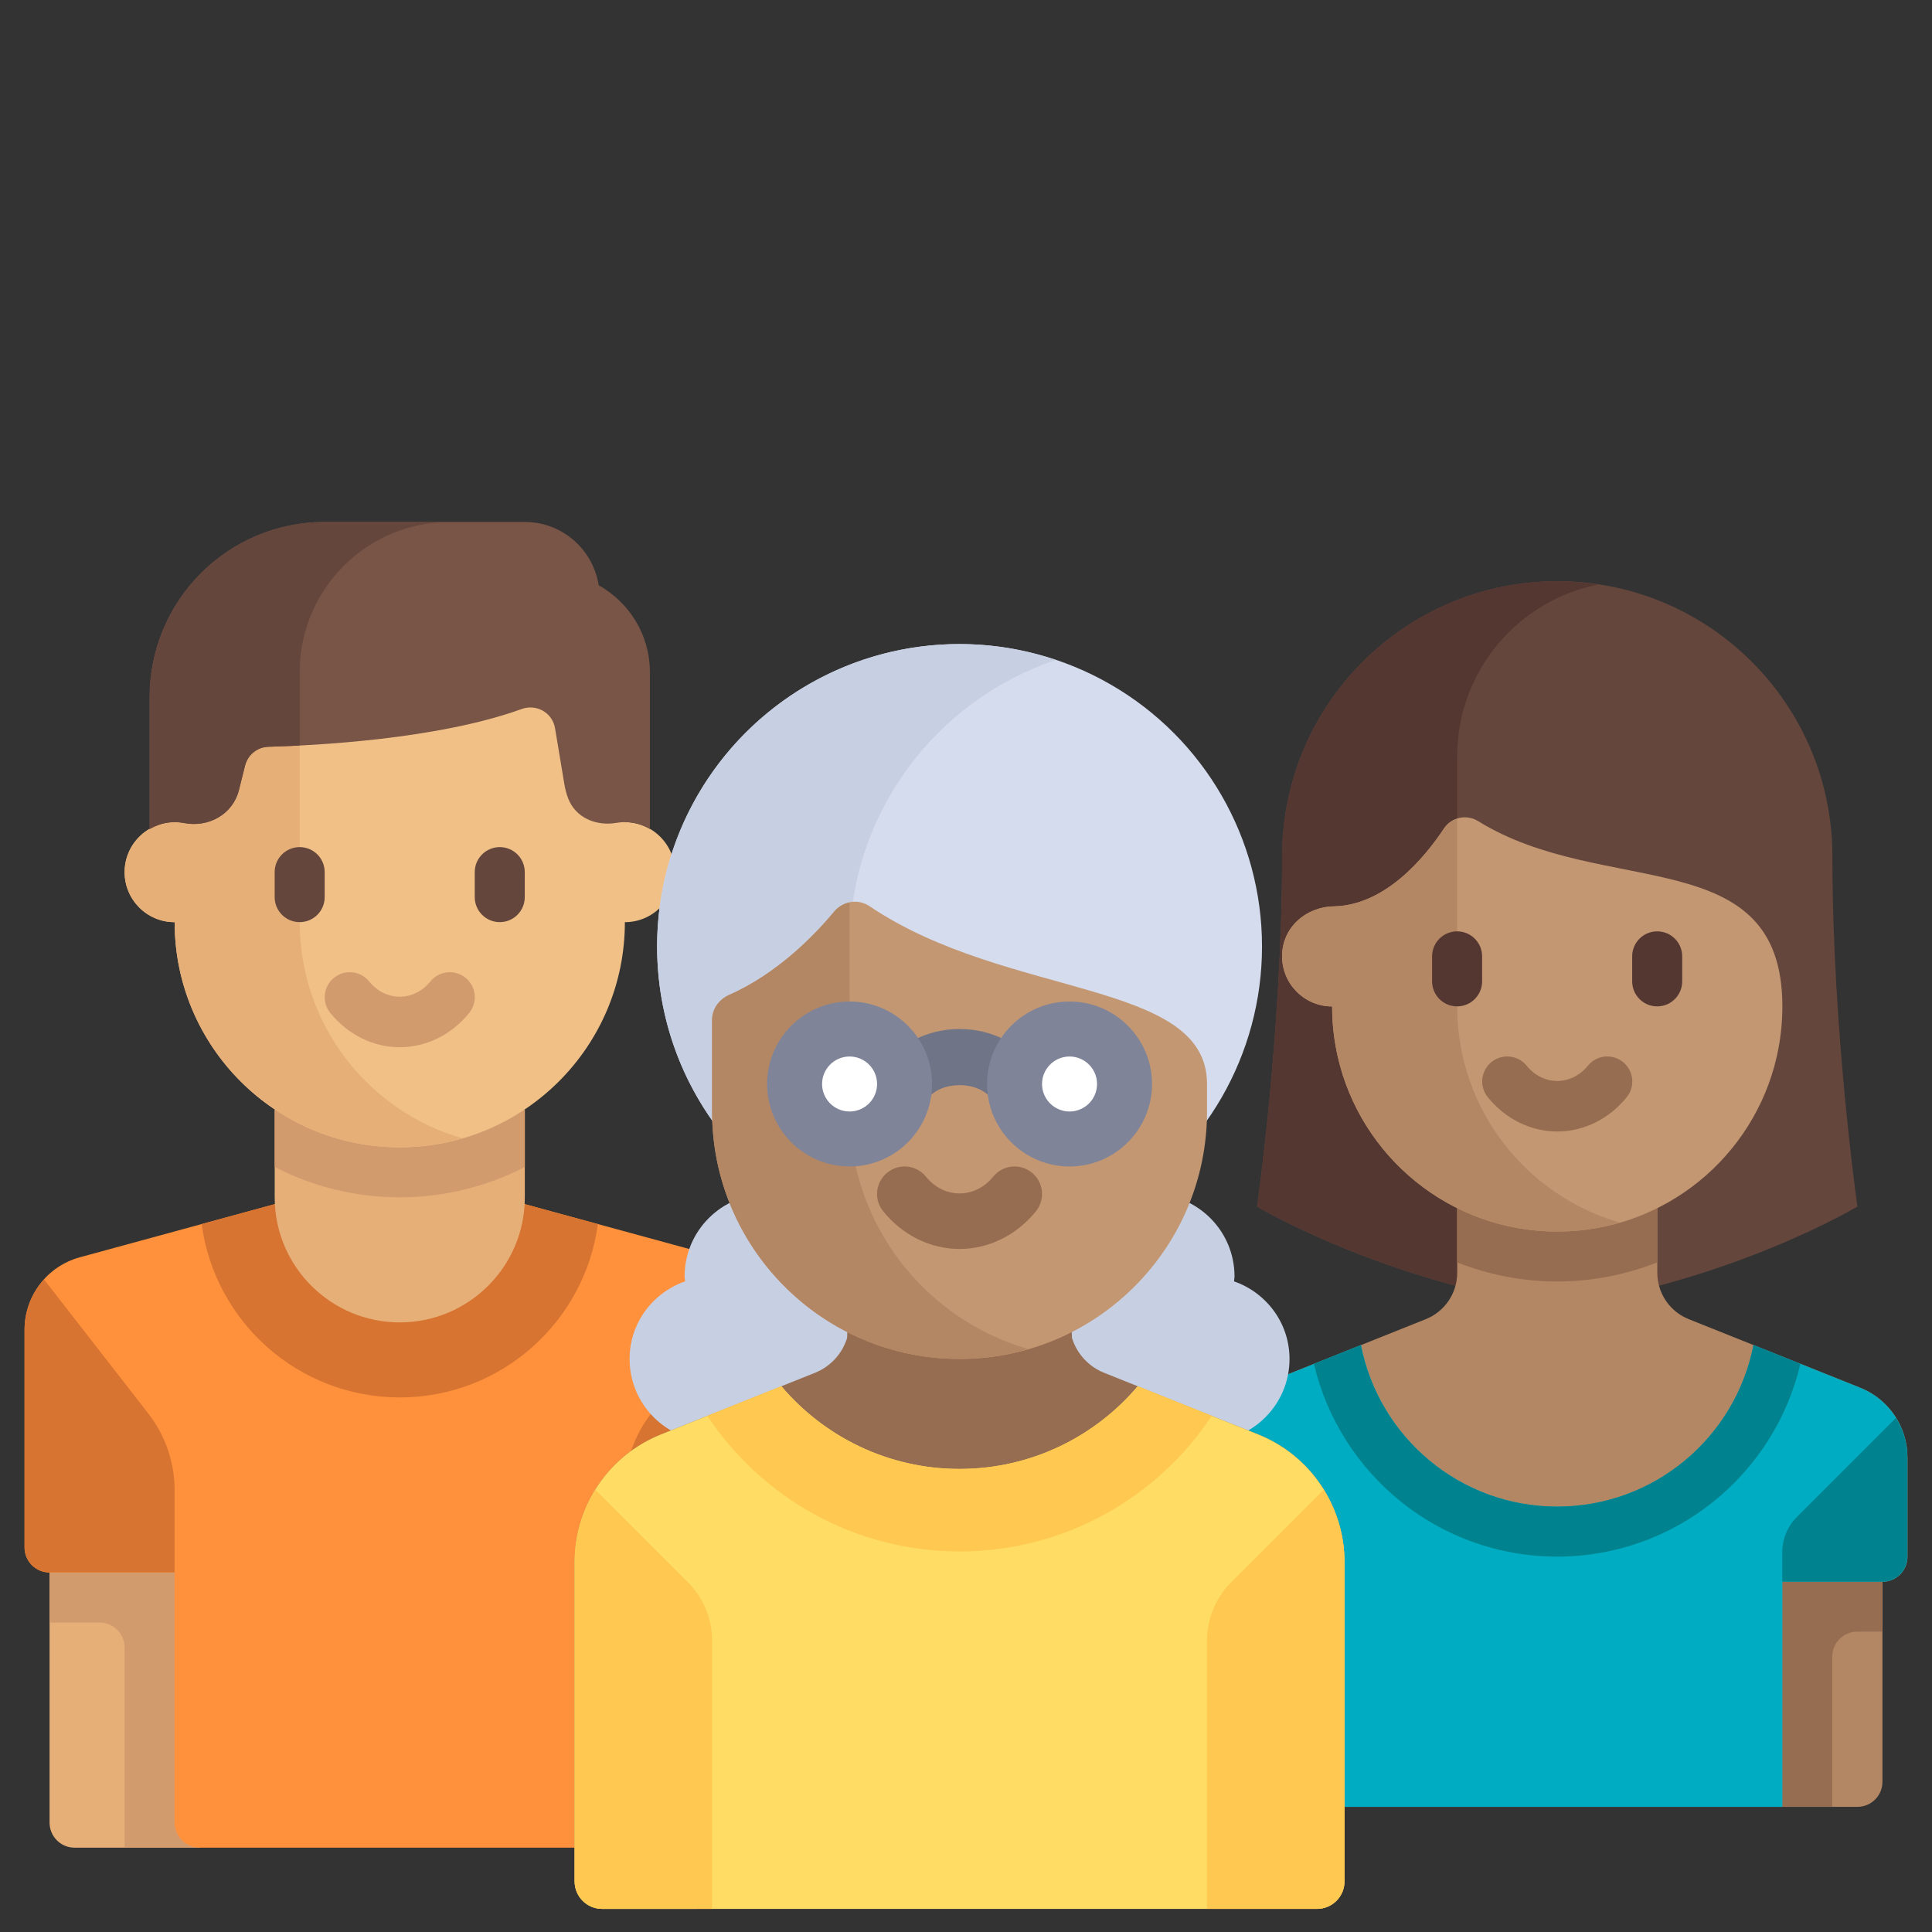
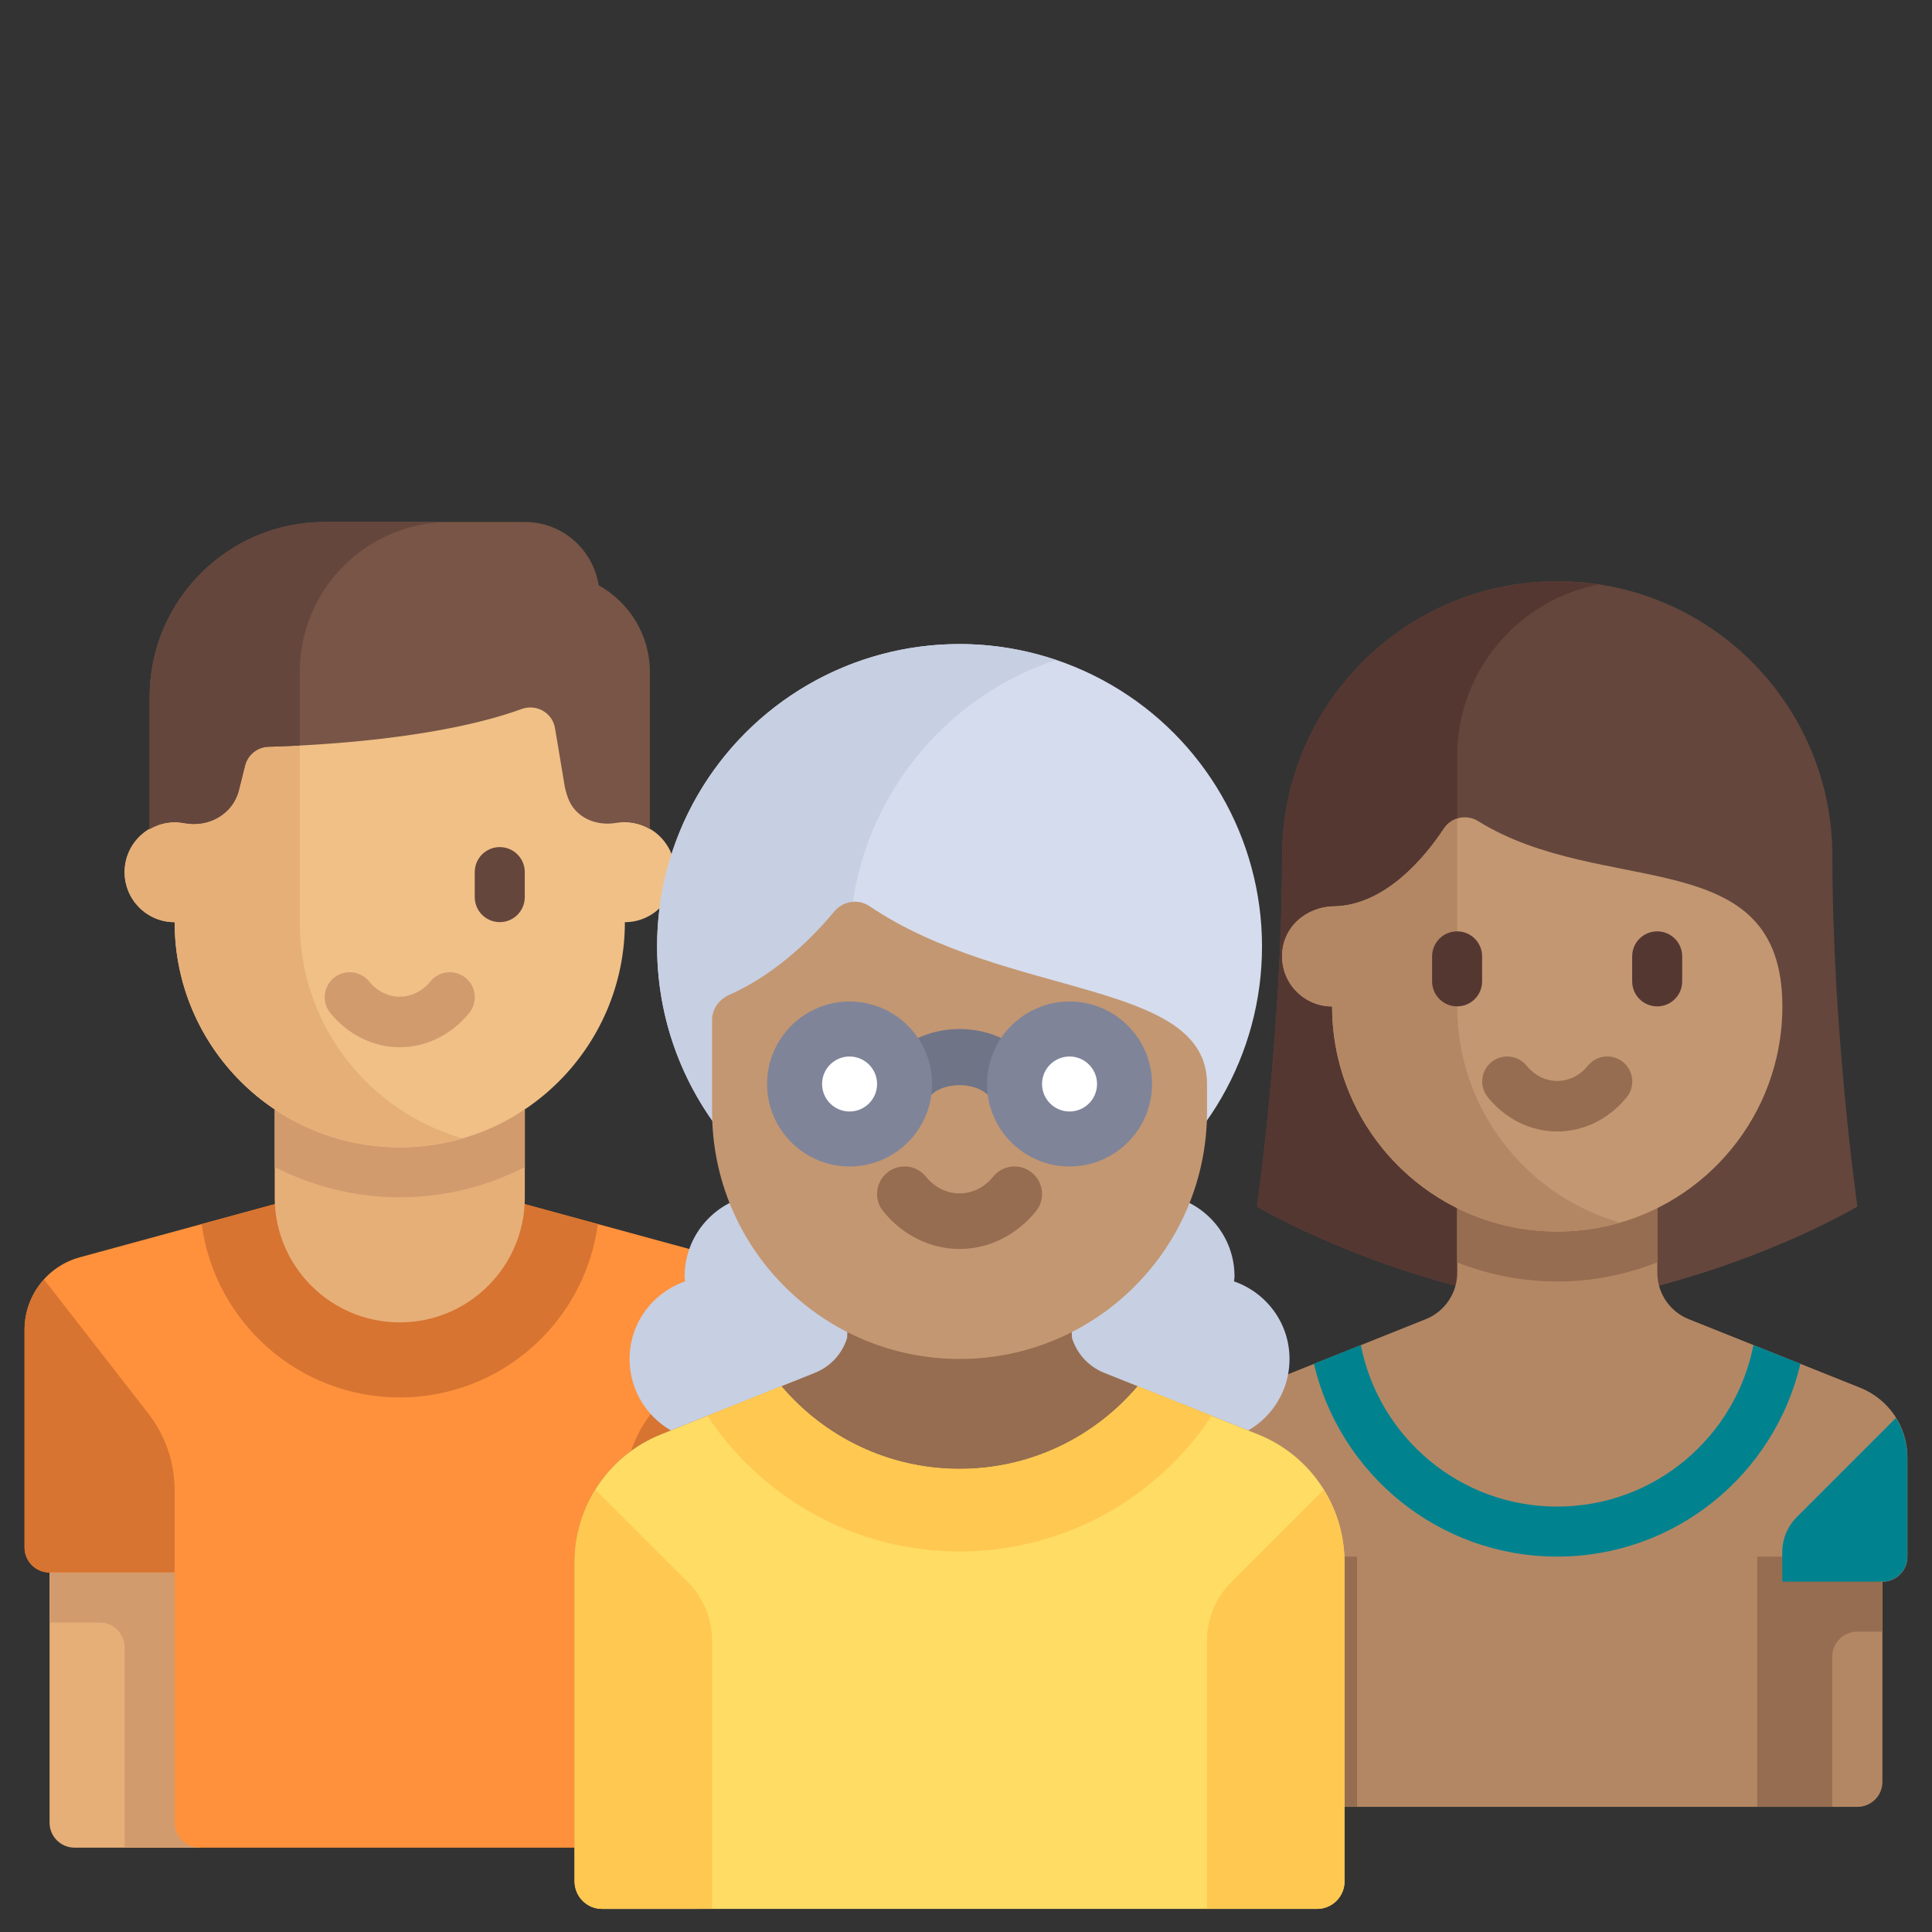
<svg xmlns="http://www.w3.org/2000/svg" xmlns:ns1="http://sodipodi.sourceforge.net/DTD/sodipodi-0.dtd" xmlns:ns2="http://www.inkscape.org/namespaces/inkscape" version="1.1" id="Layer_1" x="0px" y="0px" viewBox="0 0 512.001 512.001" style="enable-background:new 0 0 512.001 512.001;" xml:space="preserve" ns1:docname="team.svg" ns2:version="0.92.3 (unknown)">
  <rect x="0" y="0" width="512.001" height="512.001" fill="#333333" stroke="none" />
  <defs id="defs109" />
  <ns1:namedview pagecolor="#ffffff" bordercolor="#666666" borderopacity="1" objecttolerance="10" gridtolerance="10" guidetolerance="10" ns2:pageopacity="0" ns2:pageshadow="2" ns2:window-width="1366" ns2:window-height="719" id="namedview107" showgrid="false" ns2:zoom="0.46093662" ns2:cx="250.88048" ns2:cy="393.39424" ns2:window-x="0" ns2:window-y="25" ns2:window-maximized="1" ns2:current-layer="Layer_1" />
  <path style="fill:#e6af78;stroke-width:0.712" d="M 52.91,489.651 H 19.766 c -3.661,0 -6.629,-2.968 -6.629,-6.629 V 403.478 H 52.91 Z" id="path2" ns2:connector-curvature="0" />
  <path style="fill:#d29b6e;stroke-width:0.712" d="m 13.137,416.735 v 13.257 h 13.257 c 3.661,0 6.629,2.968 6.629,6.629 v 53.03 h 19.886 v -72.916 z" id="path4" ns2:connector-curvature="0" />
  <rect x="158.971" y="403.476" style="fill:#e6af78;stroke-width:0.712" width="46.399" height="86.175" id="rect6" />
  <path style="fill:#d29b6e;stroke-width:0.712" d="m 198.743,416.735 v 13.257 h -13.257 c -3.661,0 -6.629,2.968 -6.629,6.629 v 53.03 h -19.886 v -72.916 z" id="path8" ns2:connector-curvature="0" />
  <path style="fill:#ff913c;stroke-width:0.712" d="M 190.718,333.193 132.455,317.303 H 79.425 l -58.263,15.89 C 12.511,335.553 6.508,343.411 6.508,352.378 v 57.727 c 0,3.661 2.968,6.629 6.629,6.629 h 33.143 v 66.288 c 0,3.661 2.968,6.629 6.629,6.629 H 158.969 c 3.661,0 6.629,-2.968 6.629,-6.629 v -66.288 h 33.144 c 3.661,0 6.629,-2.968 6.629,-6.629 v -57.727 c 0.001,-8.967 -6.001,-16.826 -14.652,-19.185 z" id="path10" ns2:connector-curvature="0" />
  <path style="fill:#d77431;stroke-width:0.712" d="M 132.455,317.304 H 79.425 l -25.987,7.087 c 3.472,25.928 25.624,45.943 52.502,45.943 26.878,0 49.03,-20.015 52.502,-45.943 z" id="path12" ns2:connector-curvature="0" />
  <path style="fill:#e6af78;stroke-width:0.712" d="m 72.796,294.103 v 23.201 c 0,18.305 14.839,33.144 33.143,33.144 18.305,0 33.144,-14.839 33.144,-33.144 v -23.201 z" id="path14" ns2:connector-curvature="0" />
  <path style="fill:#d29b6e;stroke-width:0.712" d="m 72.796,309.276 c 9.956,5.107 21.208,8.028 33.143,8.028 11.936,0 23.189,-2.921 33.144,-8.028 V 294.103 H 72.796 Z" id="path16" ns2:connector-curvature="0" />
  <path style="fill:#f0c087;stroke-width:0.712" d="M 165.599,217.872 V 178.1 H 46.281 v 39.773 c -7.322,0 -13.257,5.935 -13.257,13.257 0,7.322 5.936,13.257 13.257,13.257 0,32.949 26.71,59.659 59.659,59.659 32.949,0 59.659,-26.71 59.659,-59.659 7.322,0 13.257,-5.936 13.257,-13.257 -7.1e-4,-7.323 -5.936,-13.258 -13.258,-13.258 z" id="path18" ns2:connector-curvature="0" />
  <path style="fill:#e6af78;stroke-width:0.712" d="M 79.425,244.387 V 178.1 H 46.281 v 39.773 c -7.322,0 -13.257,5.935 -13.257,13.257 0,7.322 5.936,13.257 13.257,13.257 0,32.949 26.71,59.659 59.659,59.659 5.757,0 11.305,-0.859 16.572,-2.381 -24.878,-7.188 -43.088,-30.087 -43.088,-57.278 z" id="path20" ns2:connector-curvature="0" />
  <path style="fill:#d29b6e;stroke-width:0.712" d="m 105.94,277.531 c -7.017,0 -13.724,-3.311 -18.404,-9.083 -2.311,-2.845 -1.871,-7.017 0.971,-9.325 2.855,-2.301 7.024,-1.861 9.322,0.974 4.376,5.386 11.846,5.386 16.222,0 2.304,-2.835 6.473,-3.276 9.322,-0.974 2.842,2.308 3.282,6.48 0.971,9.325 -4.681,5.771 -11.387,9.083 -18.405,9.083 z" id="path22" ns2:connector-curvature="0" />
  <g id="g28" transform="matrix(0.712,0,0,0.712,6.508,131.698)">
-     <path style="fill:#64463c" d="m 102.4,158.255 c -5.145,0 -9.309,-4.168 -9.309,-9.309 v -9.309 c 0,-5.141 4.164,-9.309 9.309,-9.309 5.145,0 9.309,4.168 9.309,9.309 v 9.309 c 0,5.14 -4.164,9.309 -9.309,9.309 z" id="path24" ns2:connector-curvature="0" />
    <path style="fill:#64463c" d="m 176.873,158.255 c -5.145,0 -9.309,-4.168 -9.309,-9.309 v -9.309 c 0,-5.141 4.164,-9.309 9.309,-9.309 5.145,0 9.309,4.168 9.309,9.309 v 9.309 c 0,5.14 -4.164,9.309 -9.309,9.309 z" id="path26" ns2:connector-curvature="0" />
  </g>
  <path style="fill:#785546;stroke-width:0.712" d="m 150.562,211.563 c 1.935,5.126 7.416,7.449 12.813,6.502 0.722,-0.127 1.465,-0.193 2.225,-0.193 2.427,0 4.672,0.7 6.629,1.839 V 178.1 c 0,-9.918 -5.509,-18.461 -13.572,-23.009 -1.507,-9.49 -9.658,-16.764 -19.571,-16.764 H 86.054 c -25.627,0 -46.402,20.775 -46.402,46.402 v 34.983 c 1.957,-1.139 4.202,-1.839 6.629,-1.839 0.852,0 1.683,0.083 2.487,0.241 6.456,1.271 12.921,-2.297 14.537,-8.675 v 0 l 1.63,-6.52 c 0.721,-2.882 3.246,-4.937 6.216,-5.017 12.333,-0.333 44.888,-1.968 67.087,-10.003 3.93,-1.423 8.165,0.971 8.853,5.093 l 2.482,14.892 c 0.212,1.277 0.547,2.506 0.989,3.678 z" id="path30" ns2:connector-curvature="0" />
  <path style="fill:#64463c;stroke-width:0.712" d="m 79.425,178.1 c 0,-21.966 17.807,-39.773 39.773,-39.773 H 86.054 c -25.627,0 -46.402,20.774 -46.402,46.402 v 34.983 c 1.957,-1.139 4.202,-1.839 6.629,-1.839 0.852,0 1.683,0.083 2.487,0.241 6.456,1.271 12.921,-2.297 14.537,-8.676 l 1.63,-6.52 c 0.72,-2.882 3.246,-4.936 6.216,-5.017 2.176,-0.058 5.007,-0.162 8.274,-0.33 V 178.1 Z" id="path32" ns2:connector-curvature="0" />
  <g id="g38" transform="matrix(0.712,0,0,0.712,6.508,131.698)">
    <path style="fill:#d77431" d="m 0,309.912 v 81.07 c 0,5.141 4.168,9.309 9.309,9.309 h 46.545 v -30.575 c 0,-10.351 -3.45,-20.406 -9.805,-28.576 L 7.259,291.265 C 2.746,296.27 0,302.814 0,309.912 Z" id="path34" ns2:connector-curvature="0" />
    <path style="fill:#d77431" d="m 279.273,309.912 v 81.07 c 0,5.141 -4.168,9.309 -9.309,9.309 h -46.545 v -30.575 c 0,-10.351 3.45,-20.406 9.805,-28.576 l 38.791,-49.875 c 4.512,5.005 7.258,11.549 7.258,18.647 z" id="path36" ns2:connector-curvature="0" />
  </g>
  <path style="fill:#64463c;stroke-width:0.712" d="m 412.689,154.028 v 0 0 0 0 c 40.271,0 72.916,32.646 72.916,72.916 v 0 c 0,46.402 6.629,92.803 6.629,92.803 0,0 -33.144,19.886 -79.545,26.515 -46.402,-6.629 -79.545,-26.515 -79.545,-26.515 0,0 6.629,-46.402 6.629,-92.803 v 0 c 0,-40.271 32.646,-72.916 72.916,-72.916 v 0 z" id="path40" ns2:connector-curvature="0" />
-   <path style="fill:#553732;stroke-width:0.712" d="m 386.174,220.315 v -19.886 c 0,-22.534 16.067,-41.3 37.365,-45.507 -3.549,-0.53 -7.153,-0.894 -10.85,-0.894 h -7.1e-4 c -40.271,0 -72.916,32.646 -72.916,72.916 0,46.402 -6.629,92.802 -6.629,92.802 0,0 33.144,19.886 79.545,26.515 v -99.431 z" id="path42" ns2:connector-curvature="0" />
+   <path style="fill:#553732;stroke-width:0.712" d="m 386.174,220.315 v -19.886 c 0,-22.534 16.067,-41.3 37.365,-45.507 -3.549,-0.53 -7.153,-0.894 -10.85,-0.894 h -7.1e-4 c -40.271,0 -72.916,32.646 -72.916,72.916 0,46.402 -6.629,92.802 -6.629,92.802 0,0 33.144,19.886 79.545,26.515 v -99.431 " id="path42" ns2:connector-curvature="0" />
  <path style="fill:#b48764;stroke-width:0.712" d="m 492.991,367.777 -45.453,-18.181 c -5.033,-2.013 -8.333,-6.888 -8.333,-12.309 v -24.168 h -53.03 v 24.168 c 0,5.421 -3.3,10.296 -8.333,12.309 l -45.453,18.181 c -7.55,3.02 -12.5,10.332 -12.5,18.464 v 26.309 c 0,3.661 2.968,6.629 6.629,6.629 v 0 53.03 c 0,3.661 2.968,6.629 6.629,6.629 h 159.09 c 3.661,0 6.629,-2.968 6.629,-6.629 v -53.03 0 c 3.661,0 6.629,-2.968 6.629,-6.629 v -26.309 c -7.1e-4,-8.132 -4.951,-15.444 -12.501,-18.464 z" id="path44" ns2:connector-curvature="0" />
  <g id="g52" transform="matrix(0.712,0,0,0.712,140.91,120.884)">
    <path style="fill:#966d50" d="m 260.655,409.6 v 27.927 h 9.309 c 5.141,0 9.309,4.168 9.309,9.309 v 55.855 H 307.2 V 409.6 Z" id="path46" ns2:connector-curvature="0" />
    <path style="fill:#966d50" d="m 502.691,409.6 v 27.927 h -9.309 c -5.141,0 -9.309,4.168 -9.309,9.309 v 55.855 H 456.146 V 409.6 Z" id="path48" ns2:connector-curvature="0" />
    <path style="fill:#966d50" d="m 344.436,300.089 c 11.558,4.534 24.09,7.112 37.236,7.112 13.146,0 25.678,-2.578 37.236,-7.112 v -30.124 h -74.473 v 30.124 z" id="path50" ns2:connector-curvature="0" />
  </g>
  <path style="fill:#c39772;stroke-width:0.712" d="m 472.348,266.717 c 0,-43.887 -47.44,-28.475 -80.624,-49.112 -3.021,-1.879 -7.045,-1.067 -9.011,1.899 -5.121,7.725 -15.599,20.434 -29.259,20.693 -7.473,0.142 -13.682,5.683 -13.682,13.157 v 0.105 c 0,7.322 5.936,13.257 13.257,13.257 0,4.557 0.511,8.995 1.478,13.259 6.029,26.567 29.788,46.4 58.18,46.4 28.392,0 52.151,-19.833 58.18,-46.4 0.968,-4.263 1.48,-8.701 1.48,-13.258 z" id="path54" ns2:connector-curvature="0" />
  <path style="fill:#b48764;stroke-width:0.712" d="m 386.174,266.717 v -49.709 c -1.361,0.437 -2.616,1.223 -3.461,2.497 -5.121,7.725 -15.599,20.434 -29.259,20.694 -7.473,0.142 -13.682,5.683 -13.682,13.156 v 0.105 c 0,7.322 5.936,13.257 13.257,13.257 0,4.557 0.511,8.994 1.479,13.259 6.028,26.567 29.788,46.4 58.18,46.4 5.761,0 11.316,-0.854 16.586,-2.378 -24.884,-7.183 -43.101,-30.084 -43.101,-57.281 z" id="path56" ns2:connector-curvature="0" />
  <path style="fill:#966d50;stroke-width:0.712" d="m 412.689,299.861 c -7.017,0 -13.724,-3.311 -18.404,-9.083 -2.311,-2.845 -1.871,-7.017 0.971,-9.325 2.855,-2.304 7.024,-1.864 9.322,0.974 4.376,5.386 11.846,5.386 16.222,0 2.298,-2.838 6.473,-3.279 9.322,-0.974 2.842,2.308 3.282,6.48 0.971,9.325 -4.682,5.771 -11.388,9.083 -18.405,9.083 z" id="path58" ns2:connector-curvature="0" />
  <g id="g64" transform="matrix(0.712,0,0,0.712,140.91,120.884)">
    <path style="fill:#553732" d="m 418.909,204.8 c -5.145,0 -9.309,-4.168 -9.309,-9.309 v -9.309 c 0,-5.141 4.164,-9.309 9.309,-9.309 5.145,0 9.309,4.168 9.309,9.309 v 9.309 c 0,5.141 -4.163,9.309 -9.309,9.309 z" id="path60" ns2:connector-curvature="0" />
    <path style="fill:#553732" d="m 344.436,204.8 c -5.145,0 -9.309,-4.168 -9.309,-9.309 v -9.309 c 0,-5.141 4.164,-9.309 9.309,-9.309 5.145,0 9.309,4.168 9.309,9.309 v 9.309 c 0,5.141 -4.163,9.309 -9.309,9.309 z" id="path62" ns2:connector-curvature="0" />
  </g>
-   <path style="fill:#00acc1;stroke-width:0.712" d="m 492.991,367.777 -28.276,-11.311 c -4.76,24.401 -26.232,42.826 -52.026,42.826 -25.794,0 -47.266,-18.424 -52.026,-42.826 l -28.276,11.311 c -7.55,3.02 -12.5,10.332 -12.5,18.464 v 26.309 c 0,3.661 2.968,6.629 6.629,6.629 h 26.515 v 59.659 H 472.348 v -59.659 h 26.515 c 3.661,0 6.629,-2.968 6.629,-6.629 v -26.309 c 0,-8.132 -4.95,-15.444 -12.5,-18.464 z" id="path66" ns2:connector-curvature="0" />
  <g id="g74" style="fill:#00838f" transform="matrix(0.712,0,0,0.712,140.91,120.884)">
    <path style="fill:#00838f" d="m 454.736,330.84 c -6.685,34.268 -36.839,60.142 -73.063,60.142 -36.224,0 -66.378,-25.874 -73.063,-60.142 l -17.478,6.991 c 9.652,41.119 46.477,71.769 90.541,71.769 44.064,0 80.889,-30.65 90.541,-71.769 z" id="path68" ns2:connector-curvature="0" />
    <path style="fill:#00838f" d="m 297.891,408.003 c 0,-4.938 -1.962,-9.673 -5.453,-13.165 l -36.857,-36.857 c -2.678,4.324 -4.235,9.358 -4.235,14.672 V 409.6 c 0,5.141 4.168,9.309 9.309,9.309 h 37.236 z" id="path70" ns2:connector-curvature="0" />
    <path style="fill:#00838f" d="m 465.455,408.003 c 0,-4.938 1.962,-9.673 5.453,-13.165 l 36.857,-36.857 c 2.678,4.324 4.235,9.358 4.235,14.672 V 409.6 c 0,5.141 -4.168,9.309 -9.309,9.309 h -37.236 z" id="path72" ns2:connector-curvature="0" />
  </g>
  <g id="g76">
</g>
  <g id="g78">
</g>
  <g id="g80">
</g>
  <g id="g82">
</g>
  <g id="g84">
</g>
  <g id="g86">
</g>
  <g id="g88">
</g>
  <g id="g90">
</g>
  <g id="g92">
</g>
  <g id="g94">
</g>
  <g id="g96">
</g>
  <g id="g98">
</g>
  <g id="g100">
</g>
  <g id="g102">
</g>
  <g id="g104">
</g>
  <g id="g1214" transform="matrix(0.797,0,0,0.797,755.729,168.089)">
    <g id="g44" transform="translate(-1013.154,-60.745)">
      <path id="path40-5" d="m 448,246.855 c 15.148,0 27.429,12.28 27.429,27.429 0,0.558 -0.131,1.079 -0.164,1.629 10.713,3.733 18.45,13.814 18.45,25.8 0,15.148 -12.28,27.429 -27.429,27.429 h -45.714 v -54.857 c -10e-4,-15.15 12.28,-27.43 27.428,-27.43 z" style="fill:#c7cfe2" ns2:connector-curvature="0" />
      <path id="path42-6" d="m 320,246.855 c -15.148,0 -27.429,12.28 -27.429,27.429 0,0.558 0.131,1.079 0.164,1.629 -10.713,3.733 -18.45,13.814 -18.45,25.8 0,15.148 12.28,27.429 27.429,27.429 h 45.714 v -54.857 c 10e-4,-15.15 -12.28,-27.43 -27.428,-27.43 z" style="fill:#c7cfe2" ns2:connector-curvature="0" />
    </g>
    <path id="path46-6" d="m -529.891,266.044 -51.198,-20.479 c -5.206,-2.083 -9.068,-6.386 -10.675,-11.561 l -0.819,-20.465 h -73.143 l -0.82,20.465 c -1.605,5.176 -5.468,9.479 -10.675,11.561 l -51.198,20.479 c -17.354,6.942 -28.735,23.752 -28.735,42.445 v 106.196 c 0,5.05 4.093,9.143 9.143,9.143 l 237.714,-0.004 c 5.049,0 9.143,-4.093 9.143,-9.143 v -106.192 c 0,-18.693 -11.381,-35.503 -28.737,-42.445 z" style="fill:#966d50" ns2:connector-curvature="0" />
    <path id="path48-4" d="m -529.891,266.04 -40.007,-16.003 c -14.256,16.805 -35.495,27.498 -59.256,27.498 -23.762,0 -45.001,-10.694 -59.256,-27.498 l -40.007,16.003 c -17.356,6.942 -28.737,23.752 -28.737,42.445 v 106.196 c 0,5.05 4.094,9.143 9.143,9.143 l 237.714,-0.003 c 5.049,0 9.143,-4.093 9.143,-9.143 v -106.193 c 0,-18.693 -11.381,-35.503 -28.737,-42.445 z" style="fill:#ffdc64" ns2:connector-curvature="0" />
    <circle id="circle50" r="100.57" cy="103.825" cx="-629.154" style="fill:#d5dced" />
    <path id="path52" d="m -665.725,103.825 c 0,-44.343 28.734,-81.906 68.571,-95.283 -10.063,-3.379 -20.799,-5.288 -32,-5.288 -55.544,0 -100.571,45.027 -100.571,100.571 0,55.544 45.027,100.571 100.571,100.571 11.201,0 21.938,-1.908 32,-5.288 -39.837,-13.378 -68.571,-50.94 -68.571,-95.283 z" style="fill:#c7cfe2" ns2:connector-curvature="0" />
    <path id="path54-0" d="m -629.154,240.967 v 0 c -45.445,0 -82.286,-36.841 -82.286,-82.286 v -30.435 c 0,-3.699 2.339,-6.86 5.722,-8.354 16.068,-7.096 28.418,-19.897 34.91,-27.71 2.895,-3.484 7.94,-4.32 11.694,-1.783 45.813,30.952 112.245,24.286 112.245,59.139 v 9.143 c 0.001,45.446 -36.84,82.286 -82.285,82.286 z" style="fill:#c39772" ns2:connector-curvature="0" />
-     <path id="path56-0" d="M -665.725,158.682 V 89.188 c -1.921,0.406 -3.741,1.382 -5.081,2.996 -6.493,7.813 -18.843,20.614 -34.91,27.71 -3.384,1.494 -5.723,4.655 -5.723,8.354 v 30.435 c 0,45.445 36.84,82.286 82.286,82.286 7.94,0 15.593,-1.186 22.857,-3.285 -34.313,-9.915 -59.429,-41.497 -59.429,-79.002 z" style="fill:#b48764" ns2:connector-curvature="0" />
    <path id="path58-4" d="m -629.154,204.396 c -9.679,0 -18.929,-4.563 -25.384,-12.527 -3.188,-3.92 -2.58,-9.679 1.339,-12.857 3.929,-3.196 9.679,-2.589 12.857,1.339 6.036,7.429 16.339,7.429 22.375,0 3.17,-3.929 8.92,-4.536 12.857,-1.339 3.92,3.179 4.527,8.938 1.339,12.857 -6.454,7.964 -15.704,12.527 -25.383,12.527 z" style="fill:#966d50" ns2:connector-curvature="0" />
    <path id="path60-6" d="m -647.449,158.682 c -1.75,0 -3.509,-0.5 -5.071,-1.545 -4.196,-2.804 -5.33,-8.482 -2.518,-12.679 5.527,-8.268 15.196,-13.205 25.884,-13.205 10.679,0 20.357,4.929 25.884,13.188 2.813,4.196 1.688,9.875 -2.509,12.688 -4.196,2.804 -9.875,1.688 -12.688,-2.509 -4.196,-6.268 -17.179,-6.268 -21.375,0 -1.758,2.633 -4.651,4.062 -7.607,4.062 z" style="fill:#707487" ns2:connector-curvature="0" />
    <g id="g66" transform="translate(-1013.154,-60.745)">
      <path id="path62-2" d="m 347.429,237.712 c -15.125,0 -27.429,-12.304 -27.429,-27.429 0,-15.125 12.304,-27.429 27.429,-27.429 15.125,0 27.429,12.304 27.429,27.429 0,15.125 -12.304,27.429 -27.429,27.429 z" style="fill:#7f8499" ns2:connector-curvature="0" />
      <path id="path64" d="m 420.571,237.712 c -15.125,0 -27.429,-12.304 -27.429,-27.429 0,-15.125 12.304,-27.429 27.429,-27.429 15.125,0 27.429,12.305 27.429,27.43 0,15.125 -12.304,27.428 -27.429,27.428 z" style="fill:#7f8499" ns2:connector-curvature="0" />
    </g>
    <g id="g72" transform="translate(-1013.154,-60.745)">
      <path id="path68-6" d="m 420.571,201.141 c -5.045,0 -9.143,4.098 -9.143,9.143 0,5.045 4.098,9.143 9.143,9.143 5.045,0 9.143,-4.098 9.143,-9.143 0,-5.045 -4.098,-9.143 -9.143,-9.143 z" style="fill:#ffffff" ns2:connector-curvature="0" />
      <path id="path70-7" d="m 347.429,201.141 c -5.045,0 -9.143,4.098 -9.143,9.143 0,5.045 4.098,9.143 9.143,9.143 5.045,0 9.143,-4.098 9.143,-9.143 0,-5.045 -4.099,-9.143 -9.143,-9.143 z" style="fill:#ffffff" ns2:connector-curvature="0" />
    </g>
    <g id="g80-5" transform="translate(-1013.154,-60.745)">
      <path id="path74" d="M 293.681,375.964 262.932,345.215 C 258.549,352.293 256,360.531 256,369.229 v 106.197 c 0,5.049 4.093,9.143 9.143,9.143 l 36.571,-0.001 v -89.21 c 0,-7.273 -2.89,-14.25 -8.033,-19.394 z" style="fill:#ffc850" ns2:connector-curvature="0" />
      <path id="path76" d="m 474.319,375.964 30.749,-30.749 c 4.383,7.078 6.932,15.316 6.932,24.014 v 106.197 c 0,5.049 -4.093,9.143 -9.143,9.143 l -36.571,-0.001 v -89.21 c 0,-7.273 2.89,-14.25 8.033,-19.394 z" style="fill:#ffc850" ns2:connector-curvature="0" />
      <path id="path78" d="m 384,365.712 c 35.029,0 65.844,-17.93 83.852,-45.092 l -24.595,-9.838 C 429,327.587 407.761,338.28 384,338.28 c -23.762,0 -45.001,-10.694 -59.256,-27.498 l -24.595,9.838 c 18.007,27.162 48.822,45.092 83.851,45.092 z" style="fill:#ffc850" ns2:connector-curvature="0" />
    </g>
  </g>
  <g transform="translate(-1013.154,-60.745)" id="g82-6" />
  <g transform="translate(-1013.154,-60.745)" id="g84-9" />
  <g transform="translate(-1013.154,-60.745)" id="g86-8" />
  <g transform="translate(-1013.154,-60.745)" id="g88-7" />
  <g transform="translate(-1013.154,-60.745)" id="g90-2" />
  <g transform="translate(-1013.154,-60.745)" id="g92-8" />
  <g transform="translate(-1013.154,-60.745)" id="g94-2" />
  <g transform="translate(-1013.154,-60.745)" id="g96-9" />
  <g transform="translate(-1013.154,-60.745)" id="g98-9" />
  <g transform="translate(-1013.154,-60.745)" id="g100-6" />
  <g transform="translate(-1013.154,-60.745)" id="g102-0" />
  <g transform="translate(-1013.154,-60.745)" id="g104-2" />
  <g transform="translate(-1013.154,-60.745)" id="g106" />
  <g transform="translate(-1013.154,-60.745)" id="g108" />
  <g transform="translate(-1013.154,-60.745)" id="g110" />
</svg>